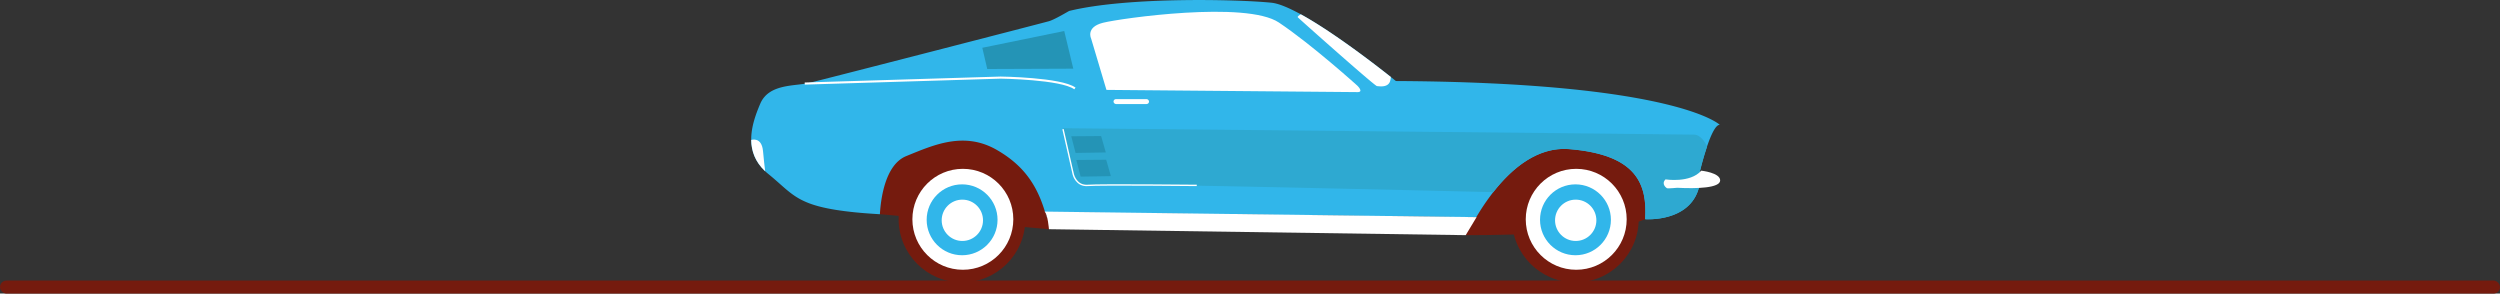
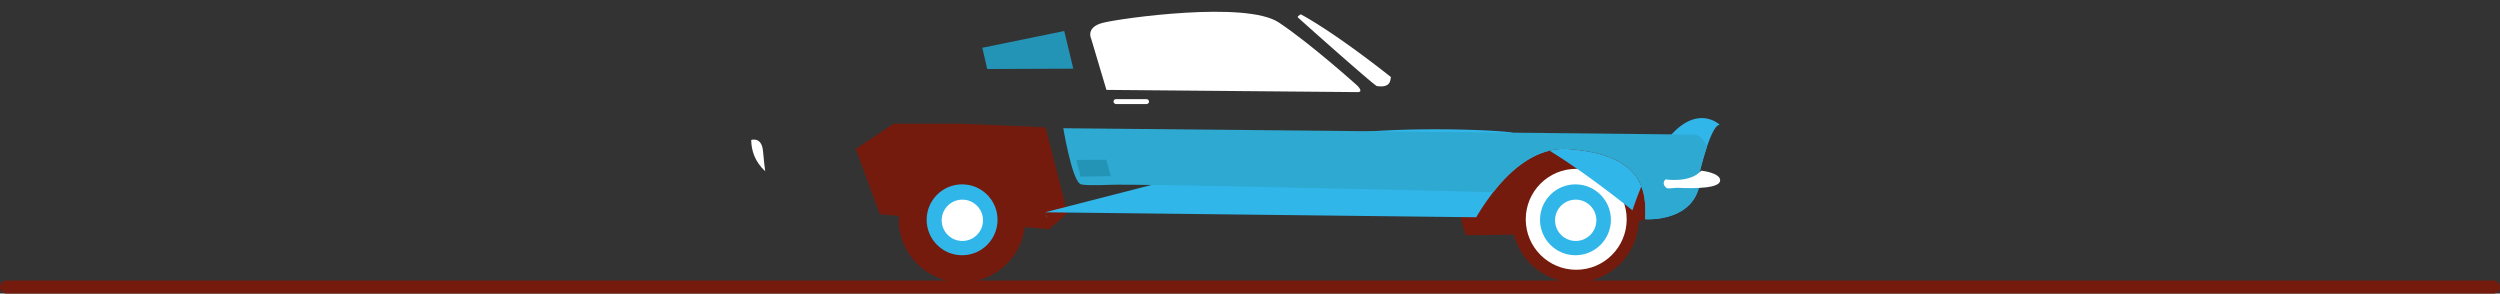
<svg xmlns="http://www.w3.org/2000/svg" viewBox="0 0 2938.59 345.07">
  <rect x="0" y="0" width="2938.59" height="345.07" fill="#333333" stroke="none" />
  <defs>
    <style>
        .cls-1 {
            fill: #751b0e;
        }

        .cls-2 {
            fill: #fff;
        }

        .cls-3 {
            fill: #31b6ea;
        }

        .cls-4 {
            fill: #2ea9d1;
        }

        .cls-5 {
            fill: #505052;
        }

        .cls-6 {
            fill: #2494b6;
        }

        .cls-7,
        .cls-8 {
            fill: none;
            stroke: #fff;
            stroke-miterlimit: 10;
        }

        .cls-7 {
            stroke-width: 1.64px;
        }

        .cls-8 {
            stroke-width: 2.47px;
        }


         path, circle, polygon, rect{
            animation: bounce .4s linear infinite, clear .5s 4s linear forwards;
        }

        @keyframes clear {
            from{
                transform: translateX(0);
            }
            to{
                transform: translateX(200vw);
            }
        }

        @keyframes bounce {
            0%{
                transform: translateY(0);
            }
            50%{
                transform: translateY(10px);
            }
            100%{
                transform: translateY(0);
            }
        }

        .sol{
            animation: none;
        }

        .roue{
            animation: clear .5s 4s linear forwards;
        }
        </style>
  </defs>
  <g id="Calque_2" data-name="Calque 2">
    <g id="Calque_1-2" data-name="Calque 1">
      <path class="cls-1" d="M1034.23,251.77,1233,269.45s21.31-17.45,21.31-19.57-25.41-100.23-25.41-100.23l-98.12-4.24h-80.47l-44.47,29.65Z" />
      <path class="cls-1" d="M1722.86,276.41s166.81,1,210.87-18.76,3.13-52.94,3.13-52.94l-22.59-35.3h-72s-38.82-1.41-48,.71-50.82,24.7-50.82,24.7L1718,228l-5.64,13.41Z" />
      <rect class="cls-1 sol" y="329.76" width="2938.59" height="15.31" rx="7.65" />
      <circle class="cls-1 roue" cx="1851.71" cy="257.47" r="74.49" />
      <circle class="cls-2 roue" cx="1852.74" cy="257.77" r="59.32" />
      <circle class="cls-3 roue" cx="1851.86" cy="258.36" r="41.66" />
      <circle class="cls-2 roue" cx="1852.15" cy="258.95" r="24.29" />
      <circle class="cls-1 roue" cx="1130.74" cy="257.47" r="74.49" />
-       <circle class="cls-2 roue" cx="1131.77" cy="257.77" r="59.32" />
      <circle class="cls-3 roue" cx="1130.89" cy="258.36" r="41.66" />
      <circle class="cls-2 roue" cx="1131.18" cy="258.95" r="24.29" />
      <path class="cls-3" d="M1228.91,251.14l1.53,4.19h-.38C1229.68,253.92,1229.3,252.52,1228.91,251.14Z" />
-       <path class="cls-3" d="M2021.47,146.7c-4.93-.14-10.49,12.39-14.94,25.48-4.86,14.26-8.41,29.2-8.41,29.2L1997,220.53c-11,41.19-63.23,37.12-63.23,37.12,2.52-41-9.47-75.8-89.14-82.37-36.93-3.05-67.37,22.39-89.41,50.57a278.1,278.1,0,0,0-20,29.52l-506.76-5.84c-9.86-33.37-26.37-55.68-56.39-73.09-38.68-22.43-74.26-6.19-106.75,7-24.93,10.09-30,50.23-31.07,68.37-10.8-.64-20.71-1.38-29.26-2.24-68.84-7-71.55-20.5-102.1-45.25-1.21-1-2.36-2-3.45-3-11.95-11.15-16.23-23.94-16.42-36.7-.23-15.2,5.34-30.36,10.59-42.67,10.06-23.6,40.22-20.5,56.85-24.37s276.14-70.77,282.71-72.71,22-11.21,23.59-12c69.23-17,200.33-13.53,237.85-9.66,8.51.88,20.68,6.09,34.4,13.63,38.32,21,88.82,60.19,105.87,73.69,3.78,3,5.92,4.72,5.92,4.72C1970.28,97,2021.47,146.7,2021.47,146.7Z" />
+       <path class="cls-3" d="M2021.47,146.7c-4.93-.14-10.49,12.39-14.94,25.48-4.86,14.26-8.41,29.2-8.41,29.2L1997,220.53c-11,41.19-63.23,37.12-63.23,37.12,2.52-41-9.47-75.8-89.14-82.37-36.93-3.05-67.37,22.39-89.41,50.57a278.1,278.1,0,0,0-20,29.52l-506.76-5.84s276.14-70.77,282.71-72.71,22-11.21,23.59-12c69.23-17,200.33-13.53,237.85-9.66,8.51.88,20.68,6.09,34.4,13.63,38.32,21,88.82,60.19,105.87,73.69,3.78,3,5.92,4.72,5.92,4.72C1970.28,97,2021.47,146.7,2021.47,146.7Z" />
      <path class="cls-4" d="M2006.53,172.18c-4.86,14.26-8.41,29.2-8.41,29.2L1997,220.53c-11,41.19-63.23,37.12-63.23,37.12,2.52-41-9.47-75.8-89.14-82.37-36.93-3.05-67.37,22.39-89.41,50.57-84.92-2-418.33-10-450.87-8.61-37.32,1.55-35.2-1.54-35.2-1.54-9.47-6.39-19.33-65-19.33-65s731.52,7.15,741.58,7.54C1999.68,158.58,2005,168.7,2006.53,172.18Z" />
      <path class="cls-5" d="M1228.91,251.14l-.59-1.61h.12C1228.6,250.06,1228.75,250.6,1228.91,251.14Z" />
-       <path class="cls-2" d="M1227.88,248.71l507.74,6.53-12.76,21.17-489.9-7S1231.65,252.19,1227.88,248.71Z" />
      <path class="cls-2" d="M899.42,201.28c-11.95-11.15-16.23-23.94-16.42-36.7l.15-.13s12.18-4.06,13.72,13.15C897.74,187.21,898.72,195.68,899.42,201.28Z" />
      <rect class="cls-2" x="1308.85" y="116.49" width="41.77" height="5.8" rx="2.9" />
      <polygon class="cls-6" points="1154.64 56.16 1160.44 81.11 1261.58 80.72 1250.94 36.44 1154.64 56.16" />
-       <path class="cls-7" d="M1249.49,151.78l12.18,53.66s3.48,13.64,17.11,12.48,127.92,0,127.92,0" />
-       <polygon class="cls-6" points="1259.21 160.19 1264.28 179.77 1299.81 179.19 1294.3 159.91 1259.21 160.19" />
      <polygon class="cls-6" points="1265.15 188.04 1270.23 207.62 1305.76 207.04 1300.25 187.75 1265.15 188.04" />
      <path class="cls-2" d="M1957.71,210.86s29,4.64,42-10.25c0,0,22.24,2.32,22.24,11.41s-27.65,9.86-50.47,8.7c0,0-11.22,1-12,.58S1952.3,216.27,1957.71,210.86Z" />
      <path class="cls-2" d="M1300.54,105.66l-18-60.33s-6.68-13.34,13.92-18.56,168.23-26.11,206.81-.29,92.24,74.25,92.24,74.25,7.83,7.54.29,7.54S1313.59,105.66,1300.54,105.66Z" />
      <path class="cls-2" d="M1634.86,90.5a20.65,20.65,0,0,1-1.24,5.88c-3.09,6.77-12.38,5-15.08,4.84s-91.85-79.48-93-80.83c-.77-.91,1.49-2.34,3.47-3.58C1567.31,37.84,1617.81,77,1634.86,90.5Z" />
-       <path class="cls-8" d="M945.9,98.22l230.3-7s71.07.87,87.31,12.76" />
    </g>
  </g>
</svg>